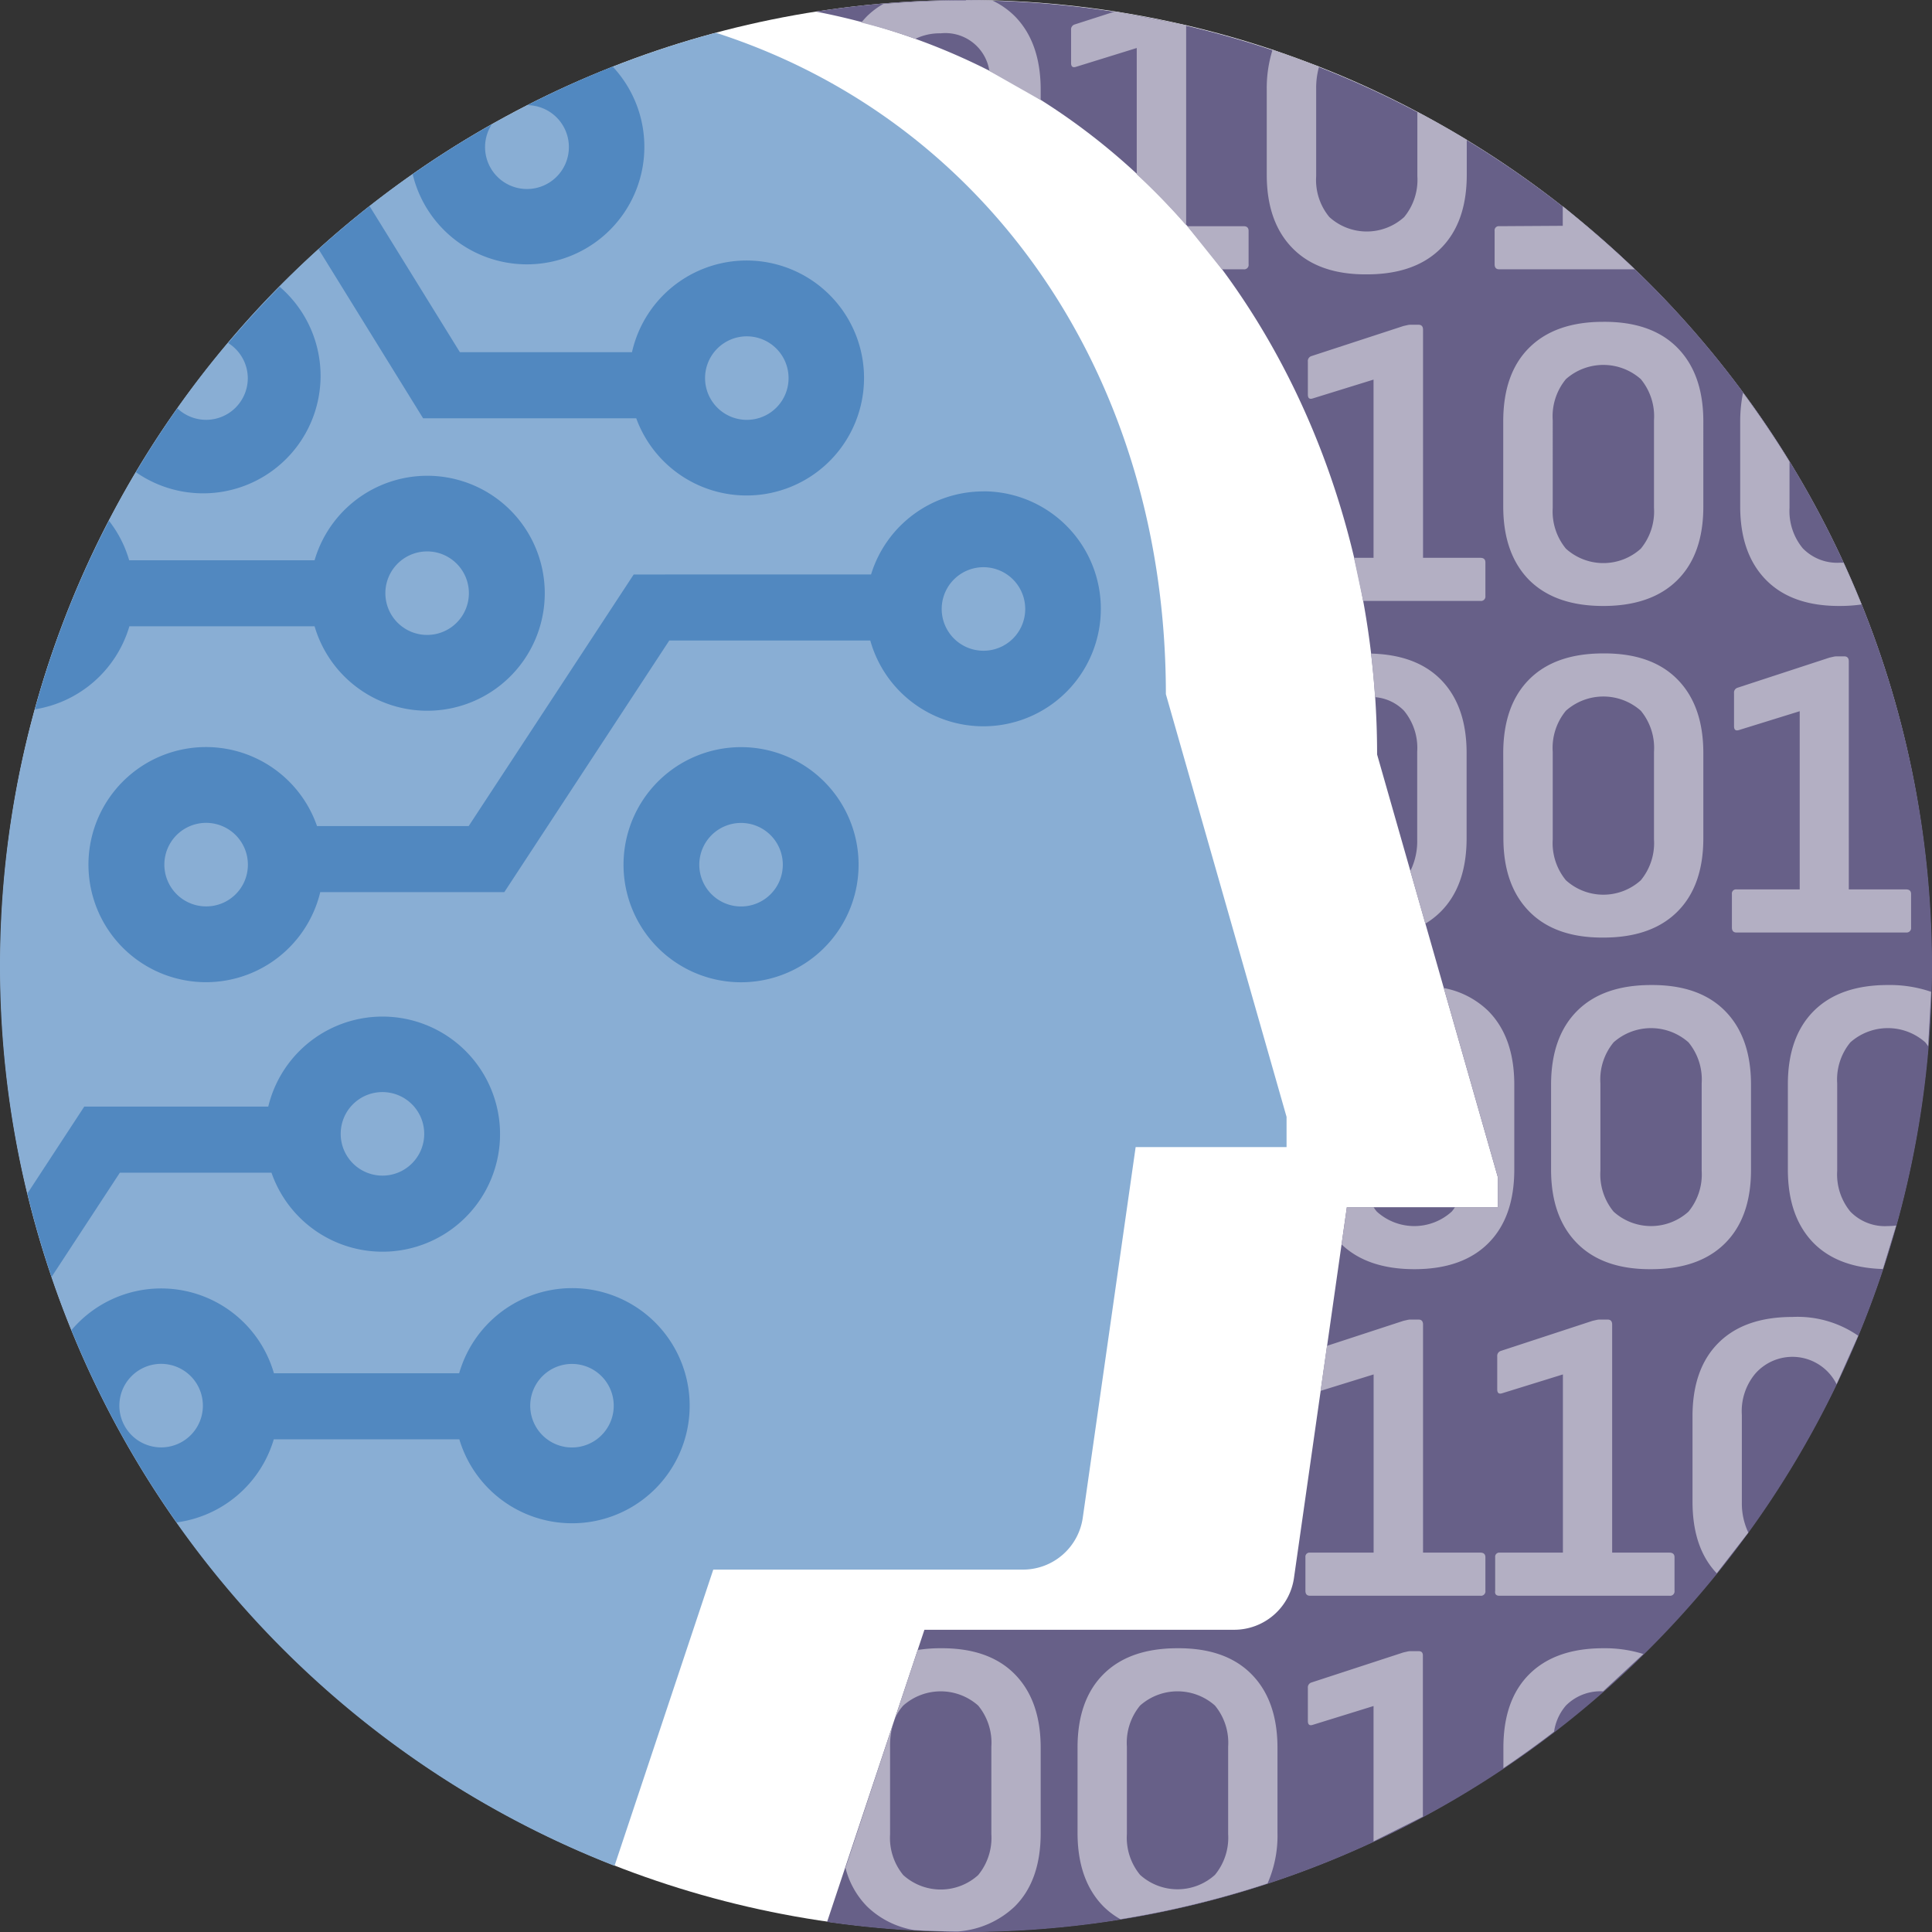
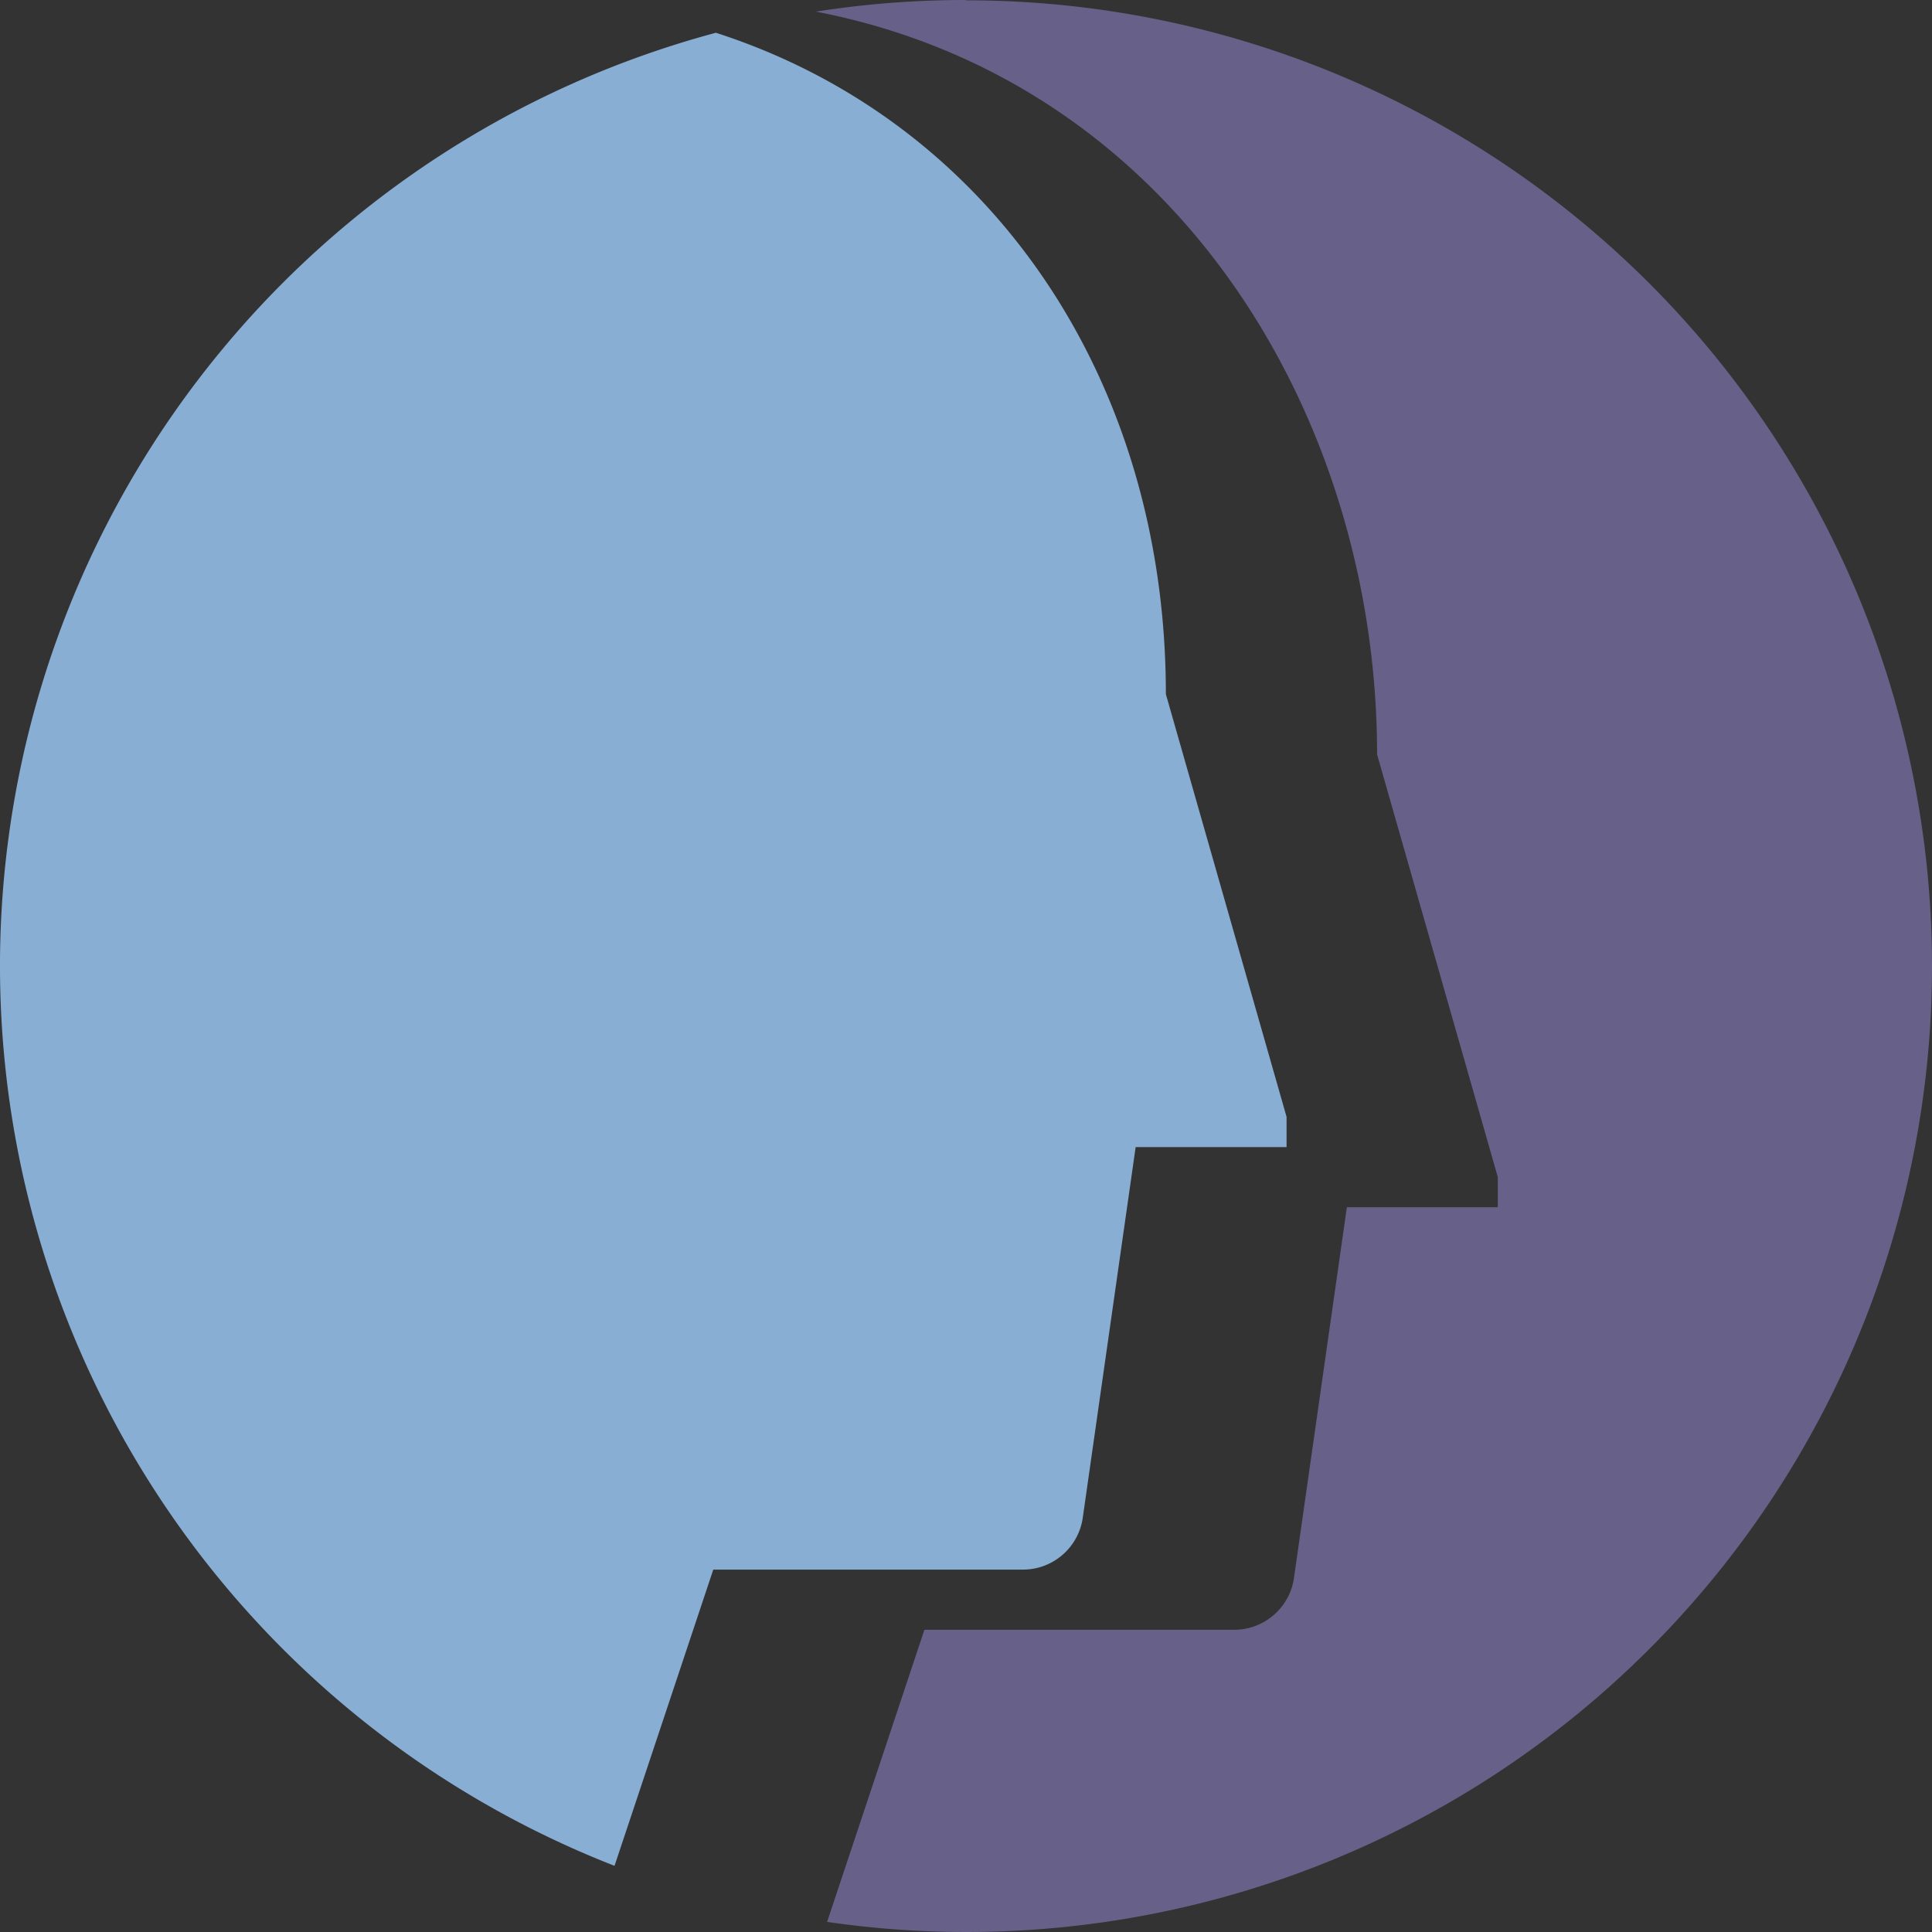
<svg xmlns="http://www.w3.org/2000/svg" width="260" height="260" fill="none">
  <rect width="100%" height="100%" fill="#333333" stroke="none" />
-   <path d="M129.991 259.936c71.761 0 129.935-58.188 129.935-129.968S201.752 0 129.991 0 .057 58.189.057 129.968s58.174 129.968 129.934 129.968z" fill="#fff" />
  <path d="M96.339 4.409C69.887 11.498 46.35 26.763 29.085 48.025A130.03 130.03 0 0 0 .198 122.811c-1.512 27.35 5.65 54.479 20.466 77.516A129.98 129.98 0 0 0 82.7 251.095l13.289-39.865h41.682a8.13 8.13 0 0 0 8.042-6.971l7.117-49.885h20.31v-4.07l-16.242-56.887c0-42.544-23.731-77.139-60.559-89.008z" fill="#89aed4" />
-   <path d="M132.339 66.132c-3.384-.001-6.679 1.085-9.4 3.097s-4.724 4.845-5.716 8.081H85.281L63.07 111.172H42.664c-1.247-3.597-3.749-6.623-7.047-8.523a15.82 15.82 0 0 0-10.906-1.824c-3.736.724-7.086 2.772-9.435 5.767s-3.539 6.738-3.353 10.54a15.82 15.82 0 0 0 4.368 10.161c2.631 2.751 6.165 4.461 9.954 4.816s7.579-.668 10.675-2.882a15.82 15.82 0 0 0 6.179-9.172h24.772l22.201-33.863h27.045a15.81 15.81 0 0 0 12.266 11.271c2.891.55 5.878.282 8.625-.773s5.145-2.858 6.923-5.203 2.867-5.14 3.144-8.071-.271-5.88-1.58-8.516-3.327-4.855-5.828-6.406a15.8 15.8 0 0 0-8.328-2.373v.011zm-104.6 55.846a5.62 5.62 0 0 1-3.123-.948c-.924-.618-1.645-1.497-2.07-2.524a5.62 5.62 0 0 1 4.103-7.663c1.091-.216 2.221-.103 3.248.324s1.904 1.149 2.52 2.075.944 2.014.942 3.126a5.6 5.6 0 0 1-.425 2.151 5.61 5.61 0 0 1-1.218 1.823c-.522.522-1.142.934-1.825 1.215a5.59 5.59 0 0 1-2.151.421zM132.35 87.573a5.62 5.62 0 0 1-5.192-3.47 5.62 5.62 0 0 1 4.095-7.663 5.62 5.62 0 0 1 5.769 2.39c.617.924.947 2.011.947 3.123a5.63 5.63 0 0 1-.426 2.155c-.283.683-.697 1.304-1.221 1.826a5.61 5.61 0 0 1-3.983 1.639h.011zM76.974 204.994c2.941.004 5.825-.812 8.328-2.357a15.82 15.82 0 0 0 5.841-6.388 15.83 15.83 0 0 0 1.605-8.507c-.266-2.929-1.344-5.728-3.111-8.079a15.81 15.81 0 0 0-6.896-5.231 15.8 15.8 0 0 0-8.616-.817 15.81 15.81 0 0 0-7.757 3.841 15.82 15.82 0 0 0-4.574 7.35h-24.93a15.8 15.8 0 0 0-4.412-7.178 15.79 15.79 0 0 0-15.882-3.382c-2.705.928-5.108 2.572-6.952 4.758a129.37 129.37 0 0 0 14.16 25.873c3.024-.404 5.867-1.673 8.185-3.657s4.014-4.595 4.881-7.521h24.973a15.82 15.82 0 0 0 15.158 11.295zm0-21.442c1.111 0 2.198.329 3.122.947a5.63 5.63 0 0 1 2.07 2.523 5.62 5.62 0 0 1-4.095 7.663 5.61 5.61 0 0 1-5.769-2.39 5.62 5.62 0 0 1-.519-5.273c.282-.682.696-1.302 1.218-1.824a5.61 5.61 0 0 1 3.974-1.646zm-55.29 11.231a5.62 5.62 0 0 1-3.97-9.599 5.62 5.62 0 0 1 2.88-1.536c1.091-.216 2.221-.103 3.247.324a5.62 5.62 0 0 1 3.462 5.201 5.61 5.61 0 0 1-1.646 3.97 5.62 5.62 0 0 1-3.973 1.64zm-4.27-110.504h24.92a15.81 15.81 0 0 0 6.616 8.854 15.8 15.8 0 0 0 10.797 2.355c3.765-.54 7.209-2.419 9.701-5.294a15.81 15.81 0 0 0 0-20.712c-2.492-2.875-5.936-4.754-9.701-5.294a15.8 15.8 0 0 0-10.797 2.355 15.81 15.81 0 0 0-6.616 8.854H17.382a15.64 15.64 0 0 0-2.719-5.313 128.43 128.43 0 0 0-9.964 25.373c2.959-.47 5.724-1.77 7.974-3.749s3.894-4.554 4.741-7.429zm40.068-10.073a5.62 5.62 0 0 1 5.191 3.47c.425 1.027.537 2.157.32 3.248a5.62 5.62 0 0 1-10.184 2.026 5.62 5.62 0 0 1 4.673-8.743zm-41.353 83.611h20.406c1.248 3.596 3.751 6.621 7.048 8.52a15.81 15.81 0 0 0 10.905 1.822 15.82 15.82 0 0 0 9.434-5.767c2.349-2.995 3.539-6.737 3.353-10.539a15.82 15.82 0 0 0-4.366-10.16c-2.63-2.751-6.163-4.461-9.952-4.817s-7.579.666-10.675 2.879a15.82 15.82 0 0 0-6.182 9.169H11.338L3.69 160.611a135.34 135.34 0 0 0 3.251 11.231l9.188-14.025zm35.341-10.849a5.62 5.62 0 0 1 3.123.948 5.63 5.63 0 0 1 2.07 2.525 5.62 5.62 0 0 1-1.223 6.126 5.61 5.61 0 0 1-2.88 1.536c-1.091.216-2.221.103-3.248-.324a5.62 5.62 0 0 1-3.462-5.2c0-.738.145-1.468.428-2.15a5.61 5.61 0 0 1 1.218-1.821 5.63 5.63 0 0 1 1.823-1.216 5.62 5.62 0 0 1 2.15-.424zM55.538 23.45a15.81 15.81 0 0 0 8.911 10.744 15.8 15.8 0 0 0 7.033 1.37 15.81 15.81 0 0 0 6.915-1.876 15.79 15.79 0 0 0 5.376-4.737 15.81 15.81 0 0 0 2.733-6.625 15.82 15.82 0 0 0-.471-7.151 15.81 15.81 0 0 0-3.579-6.208 126.96 126.96 0 0 0-11.462 5.185 5.64 5.64 0 0 1 5.403 4.302c.297 1.214.182 2.493-.326 3.635a5.64 5.64 0 0 1-9.293 1.537c-.849-.918-1.369-2.091-1.478-3.337s.197-2.492.873-3.544A127.36 127.36 0 0 0 55.54 23.45zm44.19 108.739c3.128 0 6.186-.928 8.787-2.666a15.82 15.82 0 0 0 5.826-7.101 15.83 15.83 0 0 0 .9-9.141c-.611-3.069-2.117-5.888-4.329-8.1a15.81 15.81 0 0 0-8.098-4.33c-3.069-.611-6.249-.297-9.139.9a15.82 15.82 0 0 0-7.098 5.827c-1.738 2.602-2.666 5.661-2.666 8.79a15.82 15.82 0 0 0 4.633 11.187c2.967 2.967 6.989 4.634 11.184 4.634zm0-21.442c1.111 0 2.198.33 3.122.947a5.62 5.62 0 0 1 2.069 2.523c.426 1.027.537 2.157.32 3.247a5.62 5.62 0 0 1-7.662 4.097c-1.027-.426-1.904-1.146-2.522-2.07s-.947-2.011-.947-3.123a5.61 5.61 0 0 1 .428-2.151 5.63 5.63 0 0 1 1.218-1.824 5.61 5.61 0 0 1 1.823-1.218c.682-.282 1.412-.428 2.15-.428zm-66.38-59.863a5.61 5.61 0 0 1-9.475 4.07 128.12 128.12 0 0 0-5.577 8.596 15.8 15.8 0 0 0 11.421 2.66 15.81 15.81 0 0 0 13.344-17.218 15.81 15.81 0 0 0-5.422-10.401 127.76 127.76 0 0 0-6.926 7.576 5.61 5.61 0 0 1 2.634 4.718zm23.593 5.408h28.681a15.81 15.81 0 0 0 7.177 8.401 15.8 15.8 0 0 0 10.924 1.648 15.81 15.81 0 0 0 8.001-26.573c-2.669-2.708-6.226-4.363-10.016-4.661s-7.561.781-10.621 3.038a15.81 15.81 0 0 0-6.038 9.253H61.891L49.739 27.742a135.04 135.04 0 0 0-6.862 5.801l14.064 22.749zm43.552-11.029a5.62 5.62 0 0 1 5.199 3.462 5.62 5.62 0 0 1 .324 3.248c-.216 1.091-.75 2.094-1.535 2.881a5.62 5.62 0 0 1-9.596-3.971 5.62 5.62 0 0 1 5.609-5.621z" fill="#5188c0" />
  <path d="M129.991 0a130.32 130.32 0 0 0-20.183 1.562c48.63 9.414 75.516 54.688 75.516 99.973l16.242 56.866v4.059h-20.311l-7.117 49.886c-.276 1.937-1.241 3.709-2.718 4.991a8.13 8.13 0 0 1-5.323 1.99h-41.693l-13.098 39.313a129.93 129.93 0 0 0 52.918-3.214 129.94 129.94 0 0 0 47.231-24.088c13.921-11.191 25.387-25.131 33.681-40.952s13.24-33.183 14.526-51a130.01 130.01 0 0 0-7.047-52.559c-5.935-16.849-15.279-32.293-27.448-45.369a129.95 129.95 0 0 0-43.279-30.627A129.92 129.92 0 0 0 129.981.043l.01-.043z" fill="#676088" />
-   <path d="M197.37 101.343c0-4.25-1.165-7.554-3.495-9.913-2.22-2.221-5.311-3.368-9.369-3.475a122.27 122.27 0 0 1 .542 5.865 6.13 6.13 0 0 1 3.898 1.828 7.86 7.86 0 0 1 1.774 5.525v11.794c.043 1.471-.274 2.93-.924 4.25l2.018 7.087c.749-.449 1.441-.988 2.061-1.604 2.33-2.323 3.495-5.628 3.495-9.913v-11.444zm-29.34-65.77v-4.505c0-.414-.223-.627-.669-.627h-7.584l4.652 5.801h2.932c.091.012.183.003.27-.026a.59.59 0 0 0 .231-.143c.065-.065.113-.144.143-.23a.59.59 0 0 0 .025-.27zm3.888 211.072v-11.422c0-4.251-1.165-7.555-3.494-9.914s-5.652-3.524-9.964-3.496c-4.313 0-7.634 1.166-9.964 3.496s-3.492 5.635-3.484 9.914v11.422c0 4.25 1.161 7.554 3.484 9.913a10.6 10.6 0 0 0 2.284 1.721 129.04 129.04 0 0 0 19.8-4.813 15.95 15.95 0 0 0 1.338-6.821zm-6.639.17a7.87 7.87 0 0 1-1.774 5.493c-1.381 1.251-3.177 1.943-5.04 1.943s-3.659-.692-5.04-1.943a7.87 7.87 0 0 1-1.774-5.493v-11.762c-.135-2.001.5-3.977 1.774-5.526a7.59 7.59 0 0 1 10.08 0c1.274 1.549 1.909 3.525 1.774 5.526v11.762zm33.939-32.068a.59.59 0 0 0 .508-.164c.066-.065.116-.144.146-.232a.6.6 0 0 0 .026-.273v-4.505c0-.415-.223-.627-.68-.627h-7.712V178.26c0-.457-.202-.68-.616-.68h-1.062a1.83 1.83 0 0 0-.478.064l-.478.106-10.294 3.368-.86 6.057 7.138-2.21v23.981h-8.562c-.084-.011-.17-.002-.25.026s-.153.074-.213.135a.56.56 0 0 0-.153.466v4.505c0 .446.202.669.616.669h22.924zm4.568-57.355V145.97c0-4.25-1.165-7.555-3.495-9.913-1.65-1.598-3.734-2.673-5.991-3.092l7.266 25.436v4.059h-5.768c-.13.21-.275.409-.436.595a7.49 7.49 0 0 1-10.07 0 4.73 4.73 0 0 1-.436-.595h-3.601l-.711 5.005c2.315 2.217 5.577 3.329 9.783 3.336 4.313 0 7.634-1.165 9.964-3.496s3.495-5.635 3.495-9.913zM177.517 8.958l-6.257-2.274a17.24 17.24 0 0 0-.786 5.408v11.422c0 4.25 1.165 7.555 3.495 9.913s5.651 3.524 9.964 3.496c4.312 0 7.634-1.165 9.963-3.496s3.495-5.635 3.495-9.913v-4.707a132.92 132.92 0 0 0-6.649-3.761v8.67a7.88 7.88 0 0 1-1.774 5.493 7.49 7.49 0 0 1-10.07 0c-1.271-1.538-1.905-3.503-1.774-5.493V11.922a10.46 10.46 0 0 1 .393-2.964zm-54.335-3.73a7.53 7.53 0 0 1 3.421-.744 5.99 5.99 0 0 1 6.543 5.068l6.905 3.921v-1.381c0-4.25-1.162-7.555-3.484-9.913a10.87 10.87 0 0 0-3.049-2.125h-3.527a133.15 133.15 0 0 0-11.122.478 10.64 10.64 0 0 0-2.241 1.7 10.28 10.28 0 0 0-.712.808c2.475.606 4.908 1.349 7.266 2.189zm78.575 25.213a.55.55 0 0 0-.251.026.54.54 0 0 0-.343.35.55.55 0 0 0-.022.251v4.505c0 .446.202.669.616.669h18.249c-3.091-2.964-6.373-5.791-9.698-8.5v2.646l-8.551.053zm-65.19 226.117c2.33-2.323 3.491-5.628 3.484-9.913v-11.422c0-4.251-1.161-7.555-3.484-9.914s-5.644-3.524-9.964-3.496c-1.039-.006-2.076.072-3.102.234l-3.261 9.807a6.11 6.11 0 0 1 1.317-2.327c1.39-1.233 3.183-1.914 5.041-1.914s3.65.681 5.04 1.914c1.274 1.549 1.909 3.525 1.774 5.526v11.794a7.88 7.88 0 0 1-1.774 5.493c-1.381 1.25-3.178 1.943-5.04 1.943s-3.66-.693-5.041-1.943a7.88 7.88 0 0 1-1.774-5.493v-11.794a10.24 10.24 0 0 1 .446-3.188l-6.448 19.508a11.39 11.39 0 0 0 2.9 5.185 11.88 11.88 0 0 0 6.374 3.188c1.933.106 3.877.17 5.842.18a12.38 12.38 0 0 0 7.67-3.368zm97.844-54.338v-11.794c-.135-2.001.499-3.978 1.773-5.526a6.64 6.64 0 0 1 2.646-1.861c1.022-.393 2.125-.527 3.211-.391s2.122.54 3.015 1.174 1.614 1.479 2.102 2.46l2.91-6.524c-2.592-1.793-5.701-2.681-8.848-2.529-4.313 0-7.634 1.165-9.964 3.496s-3.492 5.635-3.485 9.913v11.422c0 4.144 1.063 7.353 3.262 9.669l4.249-5.483c-.593-1.258-.891-2.635-.871-4.026zM182.212 75.068l1.232 5.801h15.774a.6.6 0 0 0 .274-.022.59.59 0 0 0 .234-.142.6.6 0 0 0 .146-.232.59.59 0 0 0 .026-.273v-4.505c0-.414-.223-.627-.68-.627h-7.712V44.382c0-.457-.202-.68-.616-.68h-1.062a1.85 1.85 0 0 0-.478.064l-.478.106-12.418 4.059a.69.69 0 0 0-.446.733v4.441c0 .489.223.659.669.51l8.169-2.529v23.981h-2.634zm71.181 95.711l1.784-5.854c-.37.046-.742.071-1.115.074-.931.059-1.864-.085-2.735-.421a6.48 6.48 0 0 1-2.311-1.523 7.88 7.88 0 0 1-1.774-5.494v-11.762c-.134-2 .5-3.977 1.774-5.525 1.39-1.233 3.183-1.914 5.041-1.914a7.59 7.59 0 0 1 5.04 1.914 5 5 0 0 1 .383.531l.403-7.331c-1.873-.639-3.842-.948-5.821-.914-4.32 0-7.645 1.165-9.974 3.496s-3.492 5.635-3.485 9.913v11.422c0 4.25 1.162 7.555 3.485 9.914 2.209 2.21 5.311 3.357 9.305 3.474zm-17.75-13.387V145.97c0-4.25-1.162-7.554-3.484-9.913s-5.645-3.524-9.964-3.496c-4.32 0-7.642 1.165-9.964 3.496s-3.488 5.635-3.495 9.913v11.422c0 4.25 1.165 7.555 3.495 9.914s5.651 3.524 9.964 3.495c4.312 0 7.634-1.165 9.964-3.495s3.491-5.635 3.484-9.914zm-6.639.17a7.88 7.88 0 0 1-1.774 5.494c-1.381 1.25-3.178 1.943-5.041 1.943a7.51 7.51 0 0 1-5.04-1.943 7.88 7.88 0 0 1-1.774-5.494V145.8c-.135-2 .5-3.977 1.774-5.525 1.389-1.233 3.183-1.914 5.04-1.914a7.6 7.6 0 0 1 5.041 1.914c1.274 1.548 1.908 3.525 1.774 5.525v11.762zm28.181-32.737v-4.505c0-.414-.223-.627-.669-.627h-7.712V89.008c0-.457-.212-.68-.627-.68h-1.009a1.98 1.98 0 0 0-.478.064l-.478.106-12.396 4.059a.68.68 0 0 0-.36.285c-.083.134-.117.292-.097.448v4.441c0 .489.223.659.68.51l8.158-2.529v23.981h-8.498a.55.55 0 0 0-.471.156.57.57 0 0 0-.134.217.56.56 0 0 0-.022.254v4.505c0 .447.213.67.627.67h22.913a.6.6 0 0 0 .553-.424c.024-.08.031-.163.02-.246zM144.587 3.305a.69.69 0 0 0-.351.289c-.081.133-.115.29-.095.444v4.441c0 .489.223.659.679.51l8.158-2.529v17a91.9 91.9 0 0 1 6.65 6.853V3.4l-9.56-1.859-5.481 1.764zm89.601 64.834c0 4.25 1.161 7.555 3.484 9.913s5.644 3.524 9.964 3.496a20.66 20.66 0 0 0 2.889-.202c-.765-1.891-1.572-3.772-2.422-5.621h-.467a6.46 6.46 0 0 1-2.731-.421 6.45 6.45 0 0 1-2.304-1.524 7.87 7.87 0 0 1-1.774-5.44v-6.205c-1.955-3.188-4.04-6.28-6.257-9.276a19.24 19.24 0 0 0-.382 3.889v11.39zm-8.445 9.915c2.329-2.323 3.491-5.628 3.484-9.913V56.718c0-4.25-1.162-7.554-3.484-9.913s-5.652-3.524-9.986-3.496c-4.323 0-7.637 1.169-9.974 3.496s-3.484 5.631-3.484 9.913V68.14c0 4.25 1.161 7.554 3.484 9.913 2.337 2.327 5.651 3.496 9.974 3.496s7.659-1.169 9.986-3.496zm-16.784-9.711V56.548a7.86 7.86 0 0 1 1.774-5.525c1.39-1.233 3.183-1.914 5.04-1.914a7.6 7.6 0 0 1 5.041 1.914c1.274 1.548 1.908 3.525 1.774 5.525v11.794a7.88 7.88 0 0 1-1.774 5.493 7.51 7.51 0 0 1-10.081 0 7.88 7.88 0 0 1-1.774-5.493zm-6.639 44.423c0 4.25 1.165 7.554 3.495 9.913s5.651 3.524 9.964 3.496c4.312 0 7.634-1.166 9.964-3.496s3.491-5.635 3.484-9.913v-11.423c0-4.25-1.162-7.554-3.484-9.913s-5.652-3.524-9.986-3.496c-4.319 0-7.641 1.165-9.964 3.496s-3.487 5.635-3.494 9.913l.021 11.423zm6.639-11.593a7.86 7.86 0 0 1 1.774-5.525c1.39-1.233 3.183-1.914 5.04-1.914a7.6 7.6 0 0 1 5.041 1.914c1.274 1.548 1.908 3.524 1.774 5.525v11.794a7.88 7.88 0 0 1-1.774 5.494c-1.381 1.25-3.178 1.943-5.041 1.943a7.51 7.51 0 0 1-5.04-1.943 7.88 7.88 0 0 1-1.774-5.494v-11.794zm1.774 128.354a6.56 6.56 0 0 1 2.297-1.491c.863-.329 1.785-.473 2.706-.422l5.418-5.025c-1.741-.538-3.554-.8-5.375-.776-4.324 0-7.638 1.169-9.975 3.496s-3.484 5.631-3.484 9.913v2.731a136.66 136.66 0 0 0 6.82-4.909c.183-1.301.736-2.521 1.593-3.517zm-8.976-14.78h22.913a.59.59 0 0 0 .508-.164.58.58 0 0 0 .145-.232c.03-.088.039-.181.027-.273v-4.505c0-.415-.234-.627-.68-.627h-7.712V178.26c0-.457-.213-.68-.616-.68h-1.063a1.98 1.98 0 0 0-.478.064l-.478.106-12.375 4.059c-.147.054-.272.155-.355.288a.71.71 0 0 0-.102.445v4.441c0 .489.234.659.68.51l8.158-2.528v23.981h-8.498c-.084-.011-.17-.002-.25.026a.55.55 0 0 0-.213.135c-.06.06-.104.134-.131.215a.56.56 0 0 0-.022.251v4.505c-.074.446.128.669.542.669zm-10.867 7.458h-1.062a1.88 1.88 0 0 0-.478.064l-.478.106-12.418 4.059c-.146.054-.27.156-.351.289a.69.69 0 0 0-.095.444v4.442c0 .488.223.658.669.51l8.169-2.529v18.212l6.639-3.326v-21.591c.021-.478-.159-.68-.595-.68z" fill="#b3afc3" />
</svg>